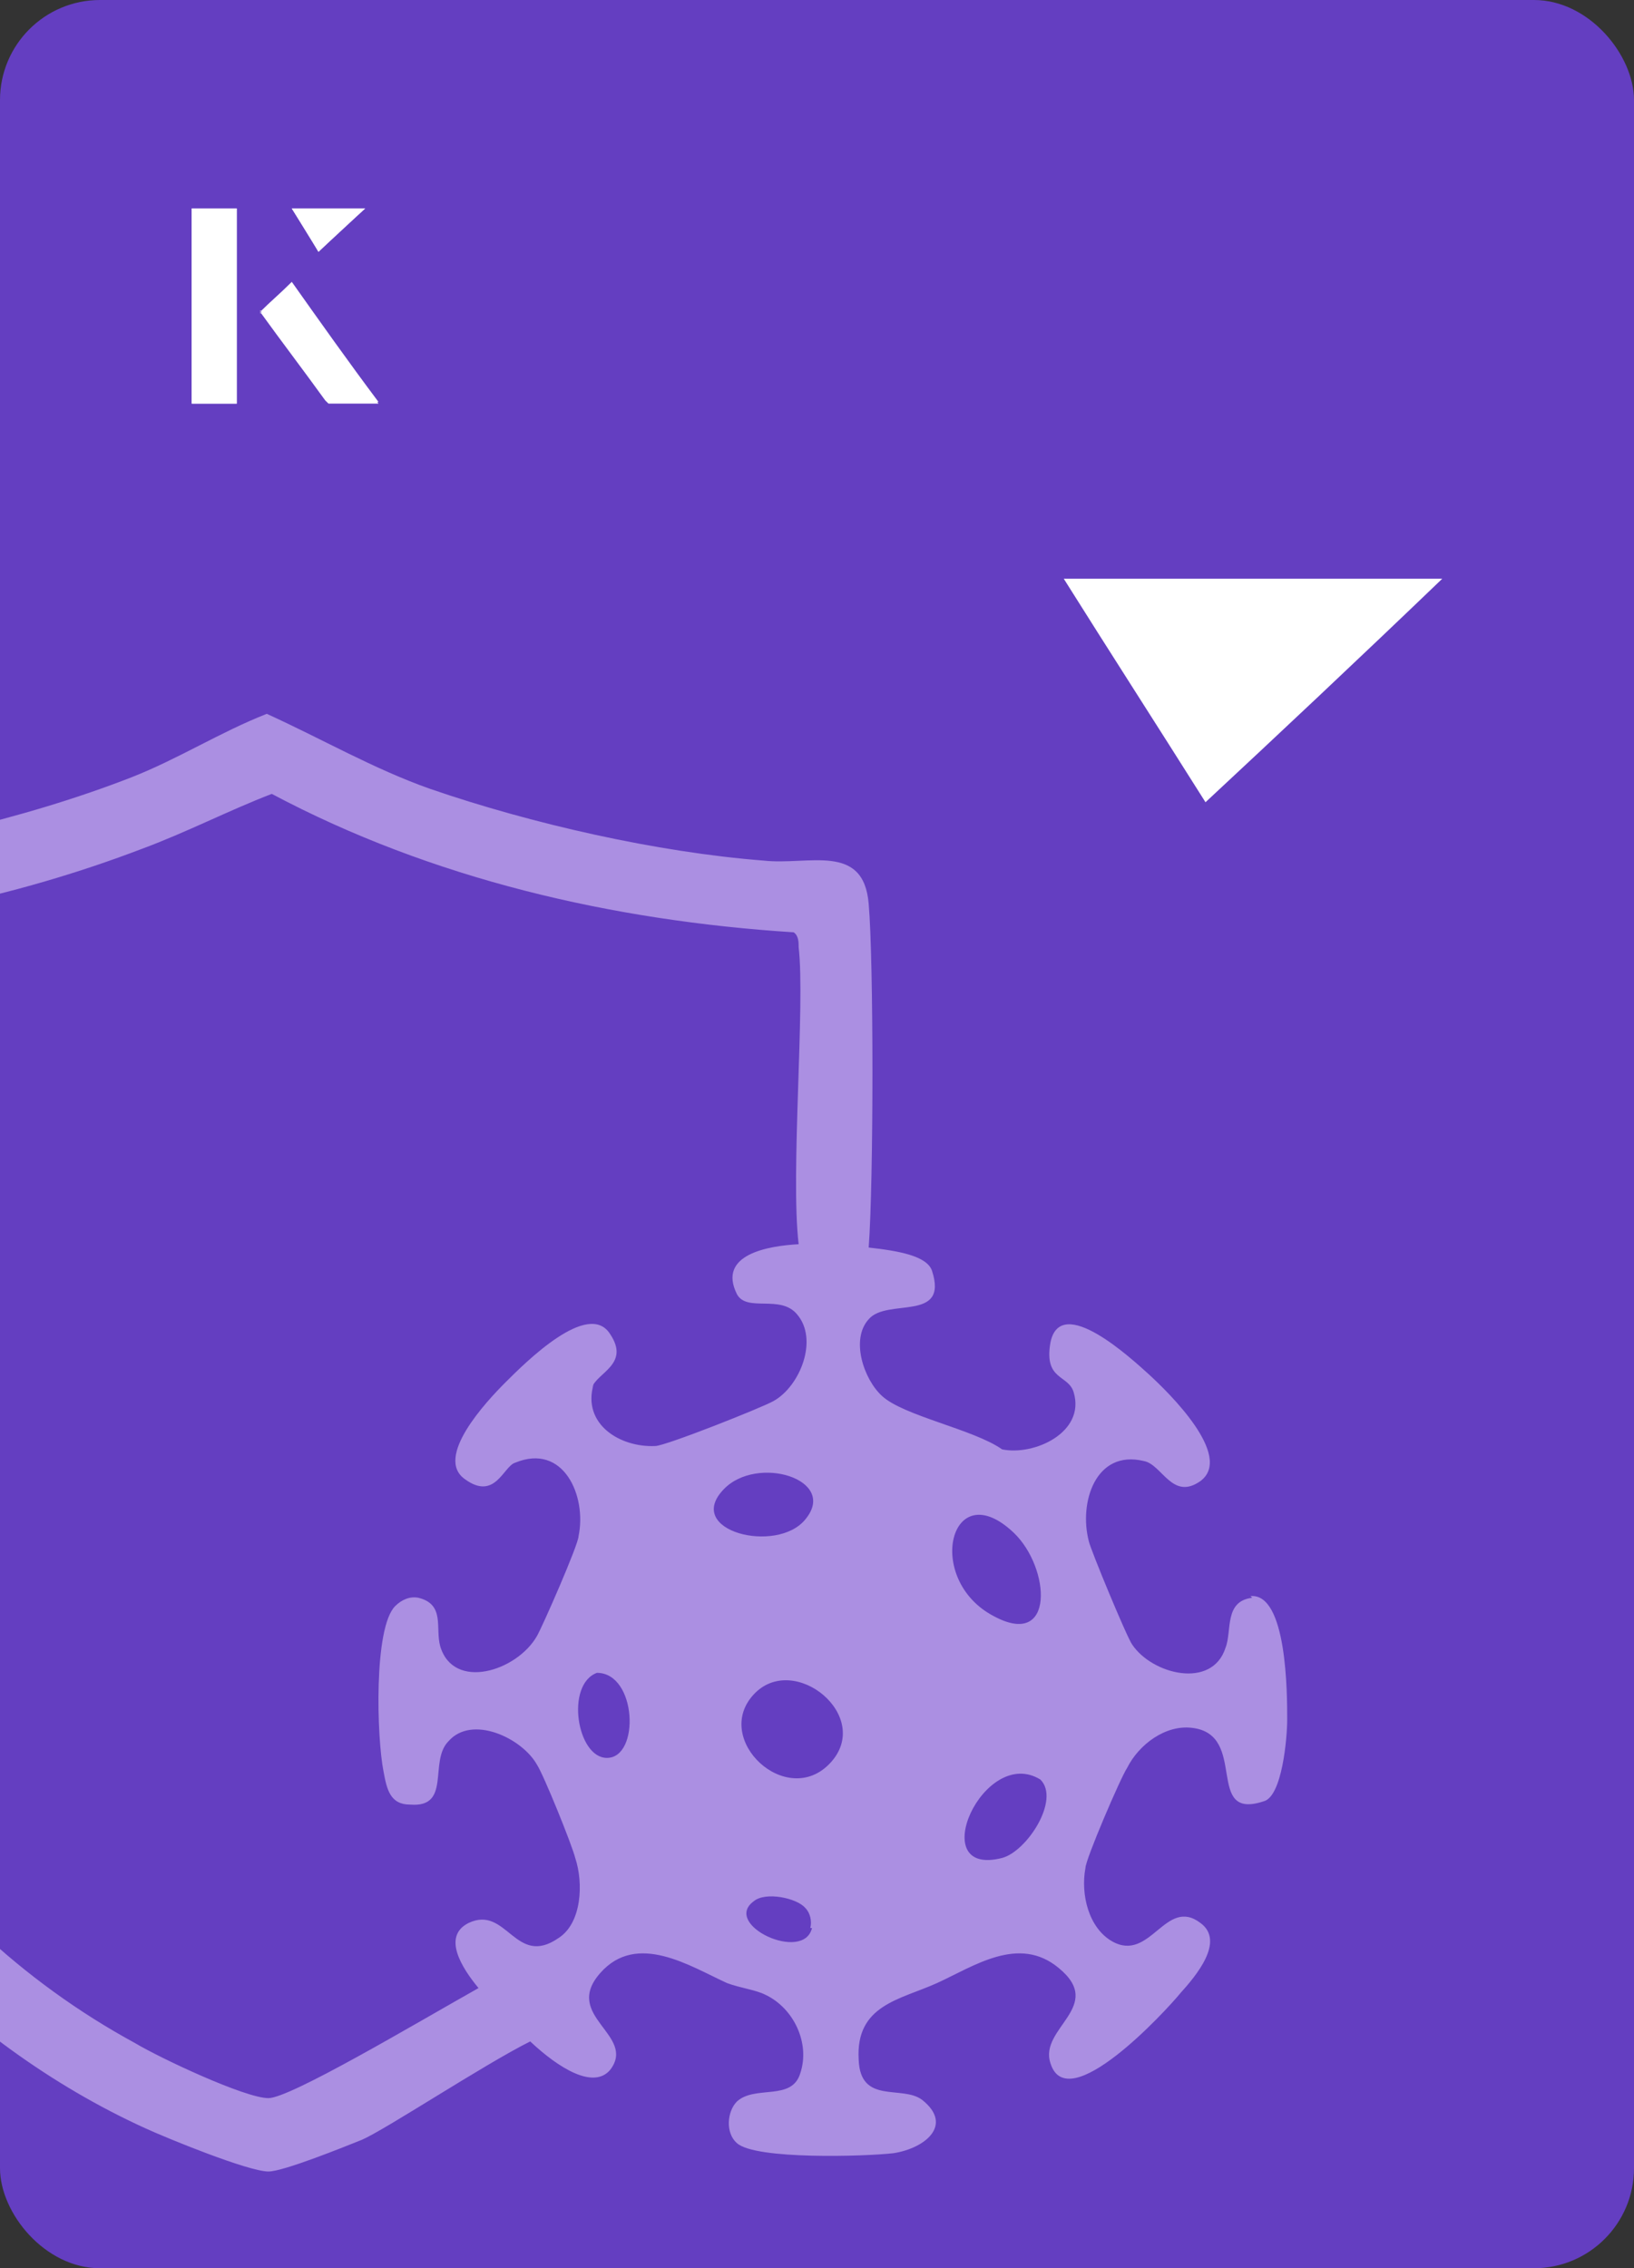
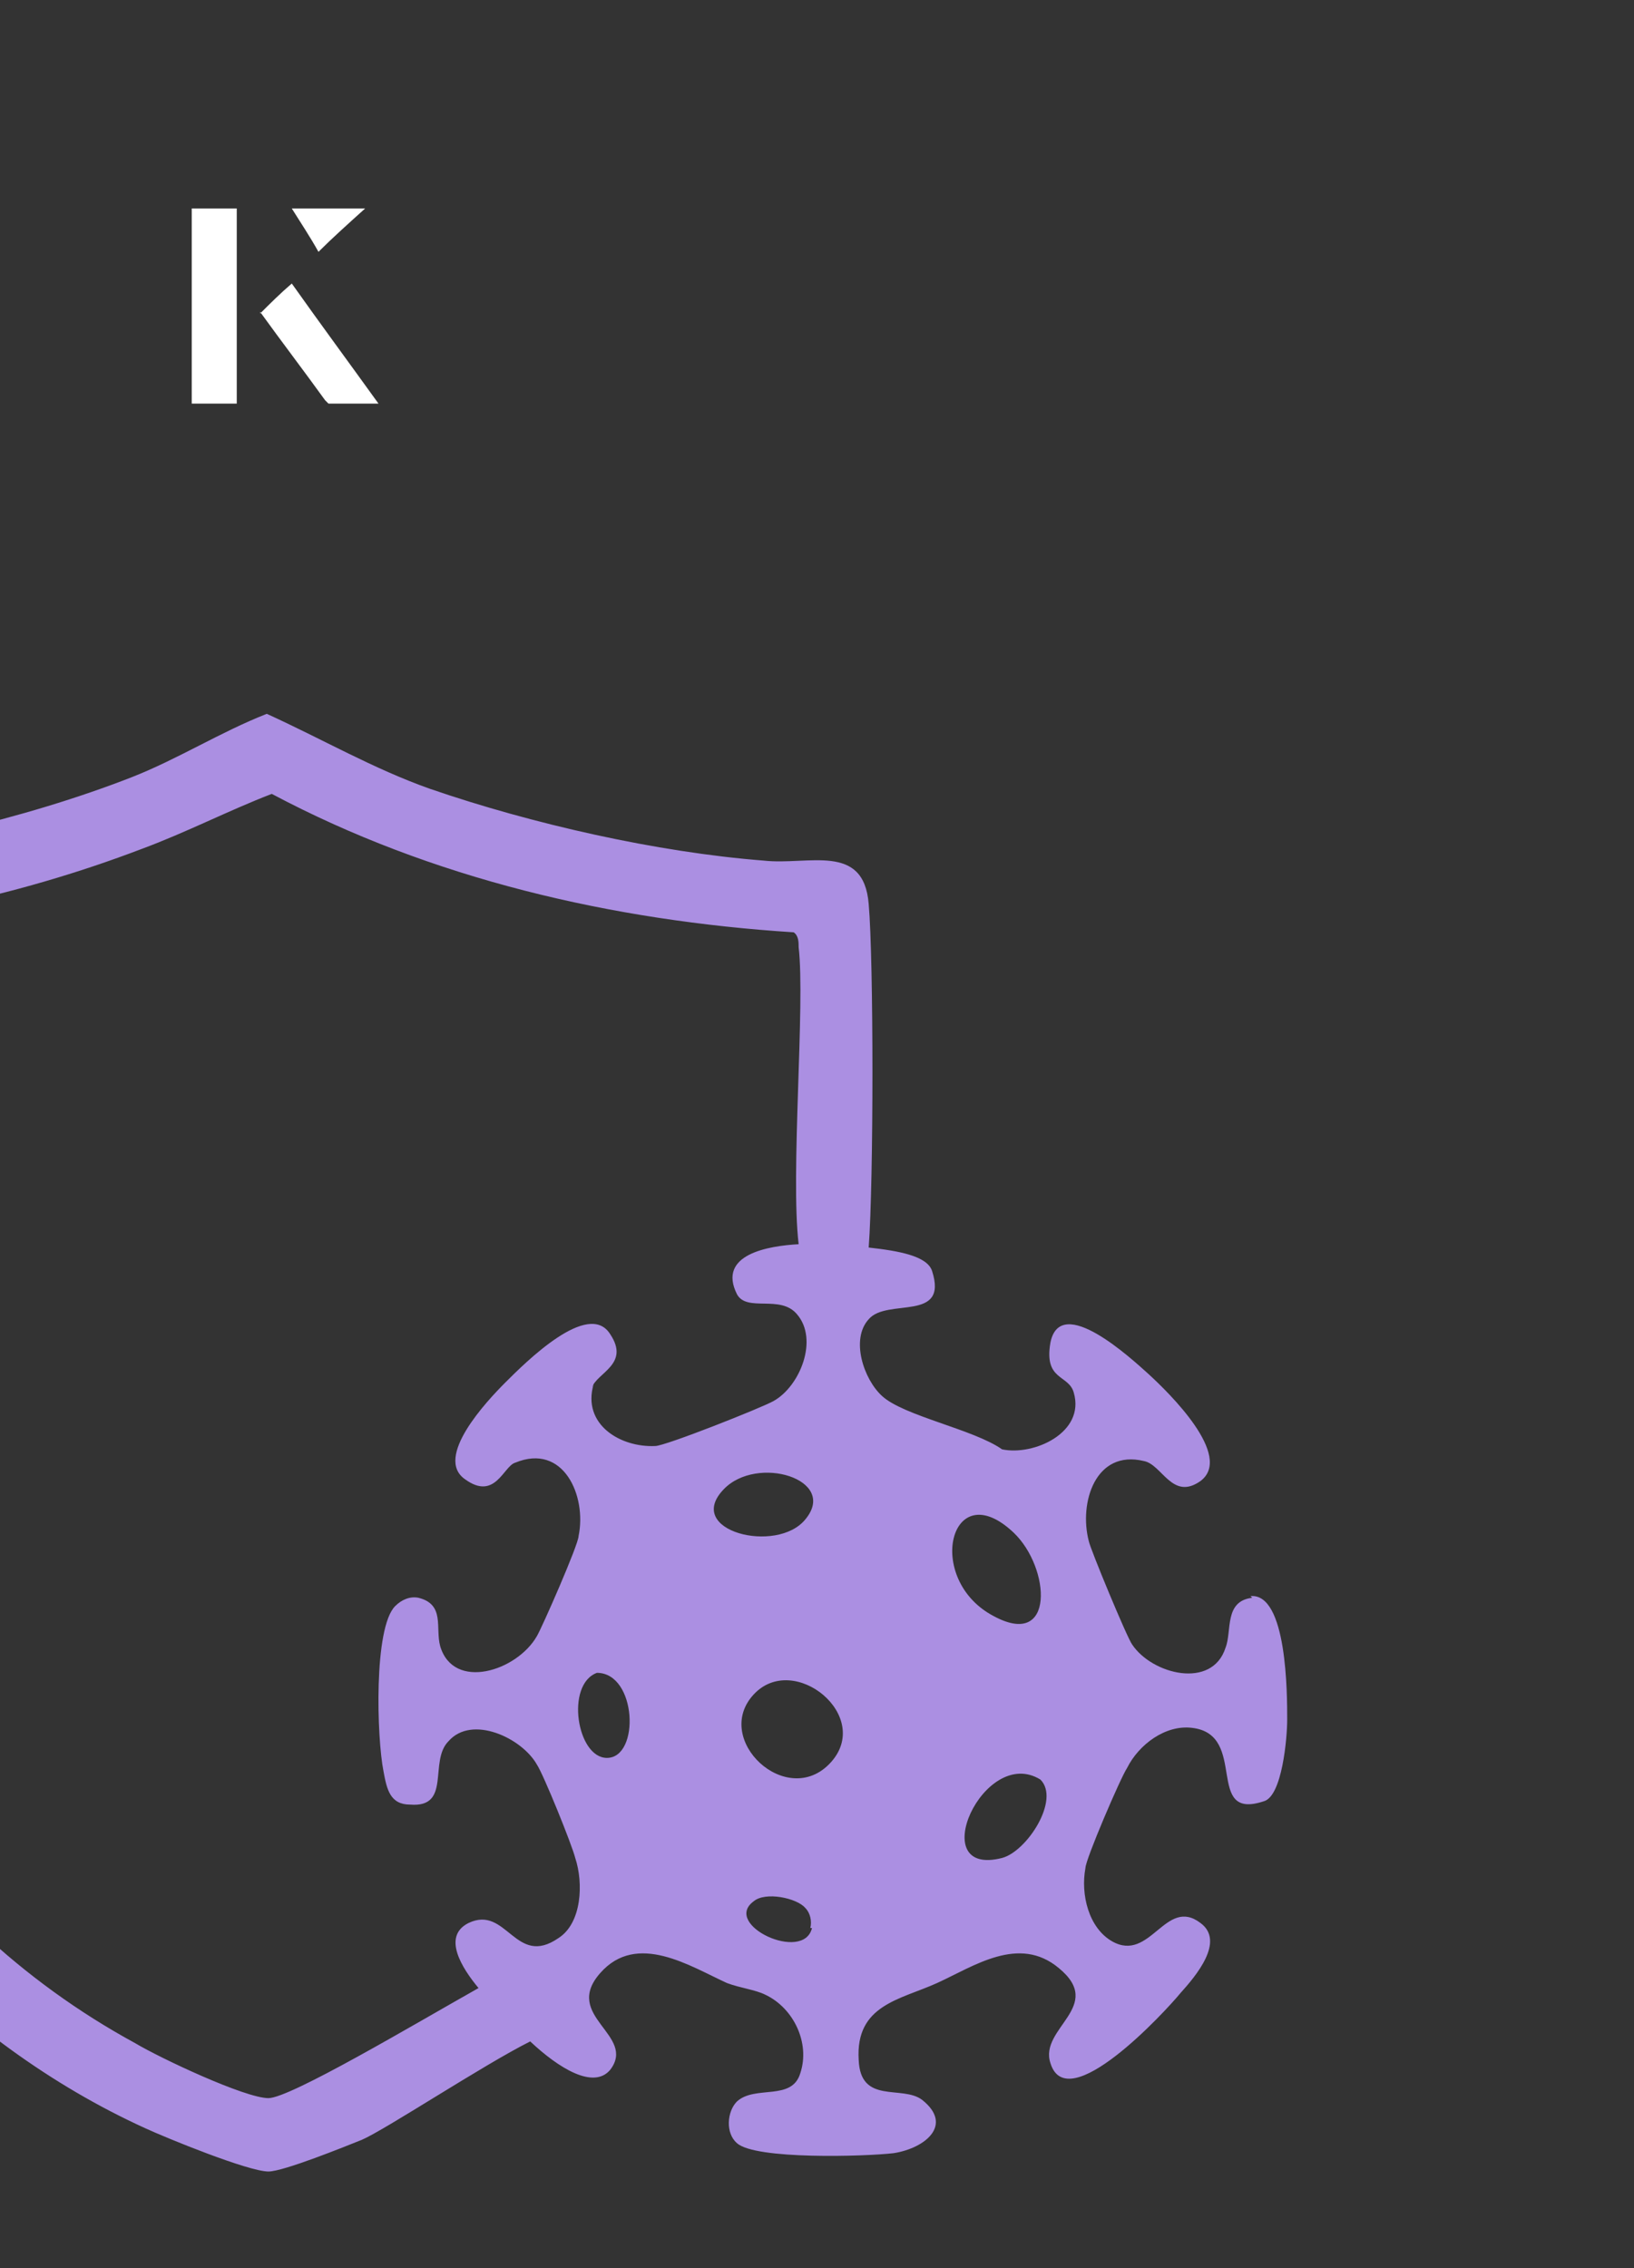
<svg xmlns="http://www.w3.org/2000/svg" id="Layer_1" data-name="Layer 1" viewBox="0 0 98 136">
  <rect x="0" y="0" width="98" height="136" fill="#333333" stroke="none" />
  <defs>
    <style>
      .cls-1 {
        fill: #ab8fe2;
      }

      .cls-2 {
        fill: #fff;
      }

      .cls-3 {
        fill: #643ec1;
      }
    </style>
  </defs>
-   <rect class="cls-3" x="0" y="0" width="98" height="136" rx="6" ry="6" transform="translate(98 136) rotate(-180)" />
  <g>
-     <path class="cls-2" d="M72.3,48.1c-2.9-4.6-5.8-9.1-8.5-13.4h22.7c-5,4.8-9.9,9.4-14.2,13.4Z" />
    <g>
      <path class="cls-2" d="M14.2,12.5h-2.7v11.7h2.7v-11.7ZM15.6,18.7c1.3,1.8,2.6,3.5,3.9,5.3,0,0,.2.2.2.2,1,0,1.9,0,3,0-1.8-2.5-3.5-4.8-5.2-7.2-.7.6-1.3,1.2-1.9,1.8ZM19.1,15.1c.8-.8,1.8-1.7,2.8-2.6h-4.4c.5.8,1.1,1.7,1.6,2.6Z" />
-       <path class="cls-2" d="M14.2,12.5v11.7h-2.7v-11.7h2.7Z" />
-       <path class="cls-2" d="M15.6,18.7c.6-.6,1.2-1.1,1.9-1.8,1.7,2.4,3.4,4.8,5.2,7.2-1.1,0-2,0-3,0,0,0-.2,0-.2-.2-1.3-1.8-2.6-3.5-3.9-5.3Z" />
-       <polygon class="cls-2" points="19.1 15.1 17.5 12.5 21.9 12.5 19.1 15.1" />
    </g>
  </g>
  <path class="cls-1" d="M75.1,95.8c-1.7.2-1.2,2-1.6,3-.8,2.5-4.4,1.6-5.6-.2-.3-.4-2.5-5.7-2.6-6.2-.6-2.3.4-5.5,3.3-4.8,1.1.2,1.7,2.4,3.4,1.2,2-1.5-1.9-5.3-3.1-6.4-1-.9-5.3-4.9-5.9-1.9-.4,2.3,1.1,1.9,1.4,3,.7,2.4-2.4,3.8-4.3,3.4-1.7-1.2-5.9-2-7.2-3.2-1.1-1-1.9-3.4-.8-4.6,1.1-1.3,4.8.2,3.8-2.9-.3-.9-2-1.2-3.8-1.4.3-4,.3-17.2,0-20.6-.3-3.7-3.6-2.3-6.3-2.6-6.4-.5-13.9-2.2-20-4.3-3.4-1.2-6.5-3-9.8-4.5-2.8,1.1-5.3,2.7-8.1,3.8-6.4,2.5-14.6,4.4-21.4,5-2.2.2-5.2-.8-6.5,1.4.8,15.8-2.5,32.9,3.4,47.9,4.5,11.5,14.1,21.6,25.3,26.7,1.3.6,6.2,2.6,7.4,2.6.9,0,4.6-1.5,5.6-1.9,1.4-.6,7.3-4.5,10.1-5.9,1.7,1.6,3.8,2.9,4.8,1.7,1.6-2.1-2.9-3.2-.6-5.8,2.2-2.5,5.4-.4,7.6.6.8.3,1.7.4,2.3.7,1.7.8,2.7,2.9,2.1,4.7-.5,1.7-2.7.7-3.8,1.7-.6.6-.7,1.9,0,2.5,1.1,1,7.7.8,9.4.6,1.9-.3,3.6-1.7,1.7-3.2-1.2-.9-3.7.3-3.8-2.4-.2-3.3,2.5-3.6,4.7-4.6,2.2-1,4.9-2.9,7.3-.9,2.8,2.3-1.2,3.6-.5,5.7,1,3.3,6.9-3.1,7.8-4.2.9-1,2.7-3.1,1.2-4.2-2.1-1.6-3,2.4-5.3,1.1-1.4-.8-1.9-2.8-1.6-4.4,0-.5,2.1-5.4,2.5-6,.7-1.4,2.3-2.6,3.9-2.4,3.4.4.7,5.6,4.3,4.4,1.1-.3,1.4-3.8,1.4-4.9,0-1.5,0-7.6-2.2-7.4ZM36.4,105.4c-1.8,0-2.5-4.4-.6-5.1,2.4,0,2.6,5.1.6,5.1ZM35.5,83.2c.3-.9,2.3-1.4,1.1-3.2-1.3-2.1-5.1,1.7-6.3,2.9-1.1,1.1-4.3,4.5-2.4,5.8,1.8,1.3,2.3-.8,3-1,2.9-1.2,4.3,2,3.8,4.4,0,.5-2.2,5.5-2.5,6-1.2,2.1-5,3.3-5.8.6-.3-1.1.3-2.5-1.3-2.9-.5-.1-1,.1-1.4.5-1.3,1.3-1.1,7.9-.7,9.9.2,1.1.4,2,1.6,2,2.5.2,1.1-2.6,2.3-3.8,1.4-1.6,4.4-.2,5.3,1.4.4.6,2.1,4.8,2.3,5.6.5,1.5.4,3.9-1,4.8-2.6,1.8-3.1-2-5.4-.9-1.6.8-.4,2.7.6,3.9-3.9,2.2-11.3,6.6-12.6,6.6-1.4,0-6.5-2.4-8-3.3-13.6-7.4-22.4-21.3-23.8-36.7v-30c8.1-.2,16.6-2,24.2-4.9,2.7-1,5.2-2.3,7.8-3.3,9.6,5.1,20.4,7.6,31.3,8.3.3.2.3.6.3.9.4,3.4-.5,13.6,0,17.8-1.8.1-4.9.6-3.7,3,.6,1.1,2.6,0,3.6,1.2,1.3,1.5.2,4.3-1.4,5.2-.7.4-6.5,2.7-7.1,2.7-2.1.1-4.4-1.3-3.7-3.7ZM43.4,89.3c2-2.1,6.9-.6,4.9,1.8-1.7,2.1-7.3.7-4.9-1.8ZM48.7,115.6c-.5,2.1-5.4-.2-3.5-1.6.7-.6,2.6-.2,3.1.4.3.3.4.8.3,1.2ZM49.8,105.7c-2.6,2.8-7.1-1.4-4.6-4.1,2.4-2.6,7.2,1.3,4.6,4.1ZM60.8,91.9c2.2,2.1,2.5,7-1.2,5-4.2-2.2-2.6-8.6,1.2-5ZM60.1,111.4c-4.7,1.2-1.1-6.8,2.3-4.7,1.2,1.2-.8,4.3-2.3,4.7Z" />
</svg>